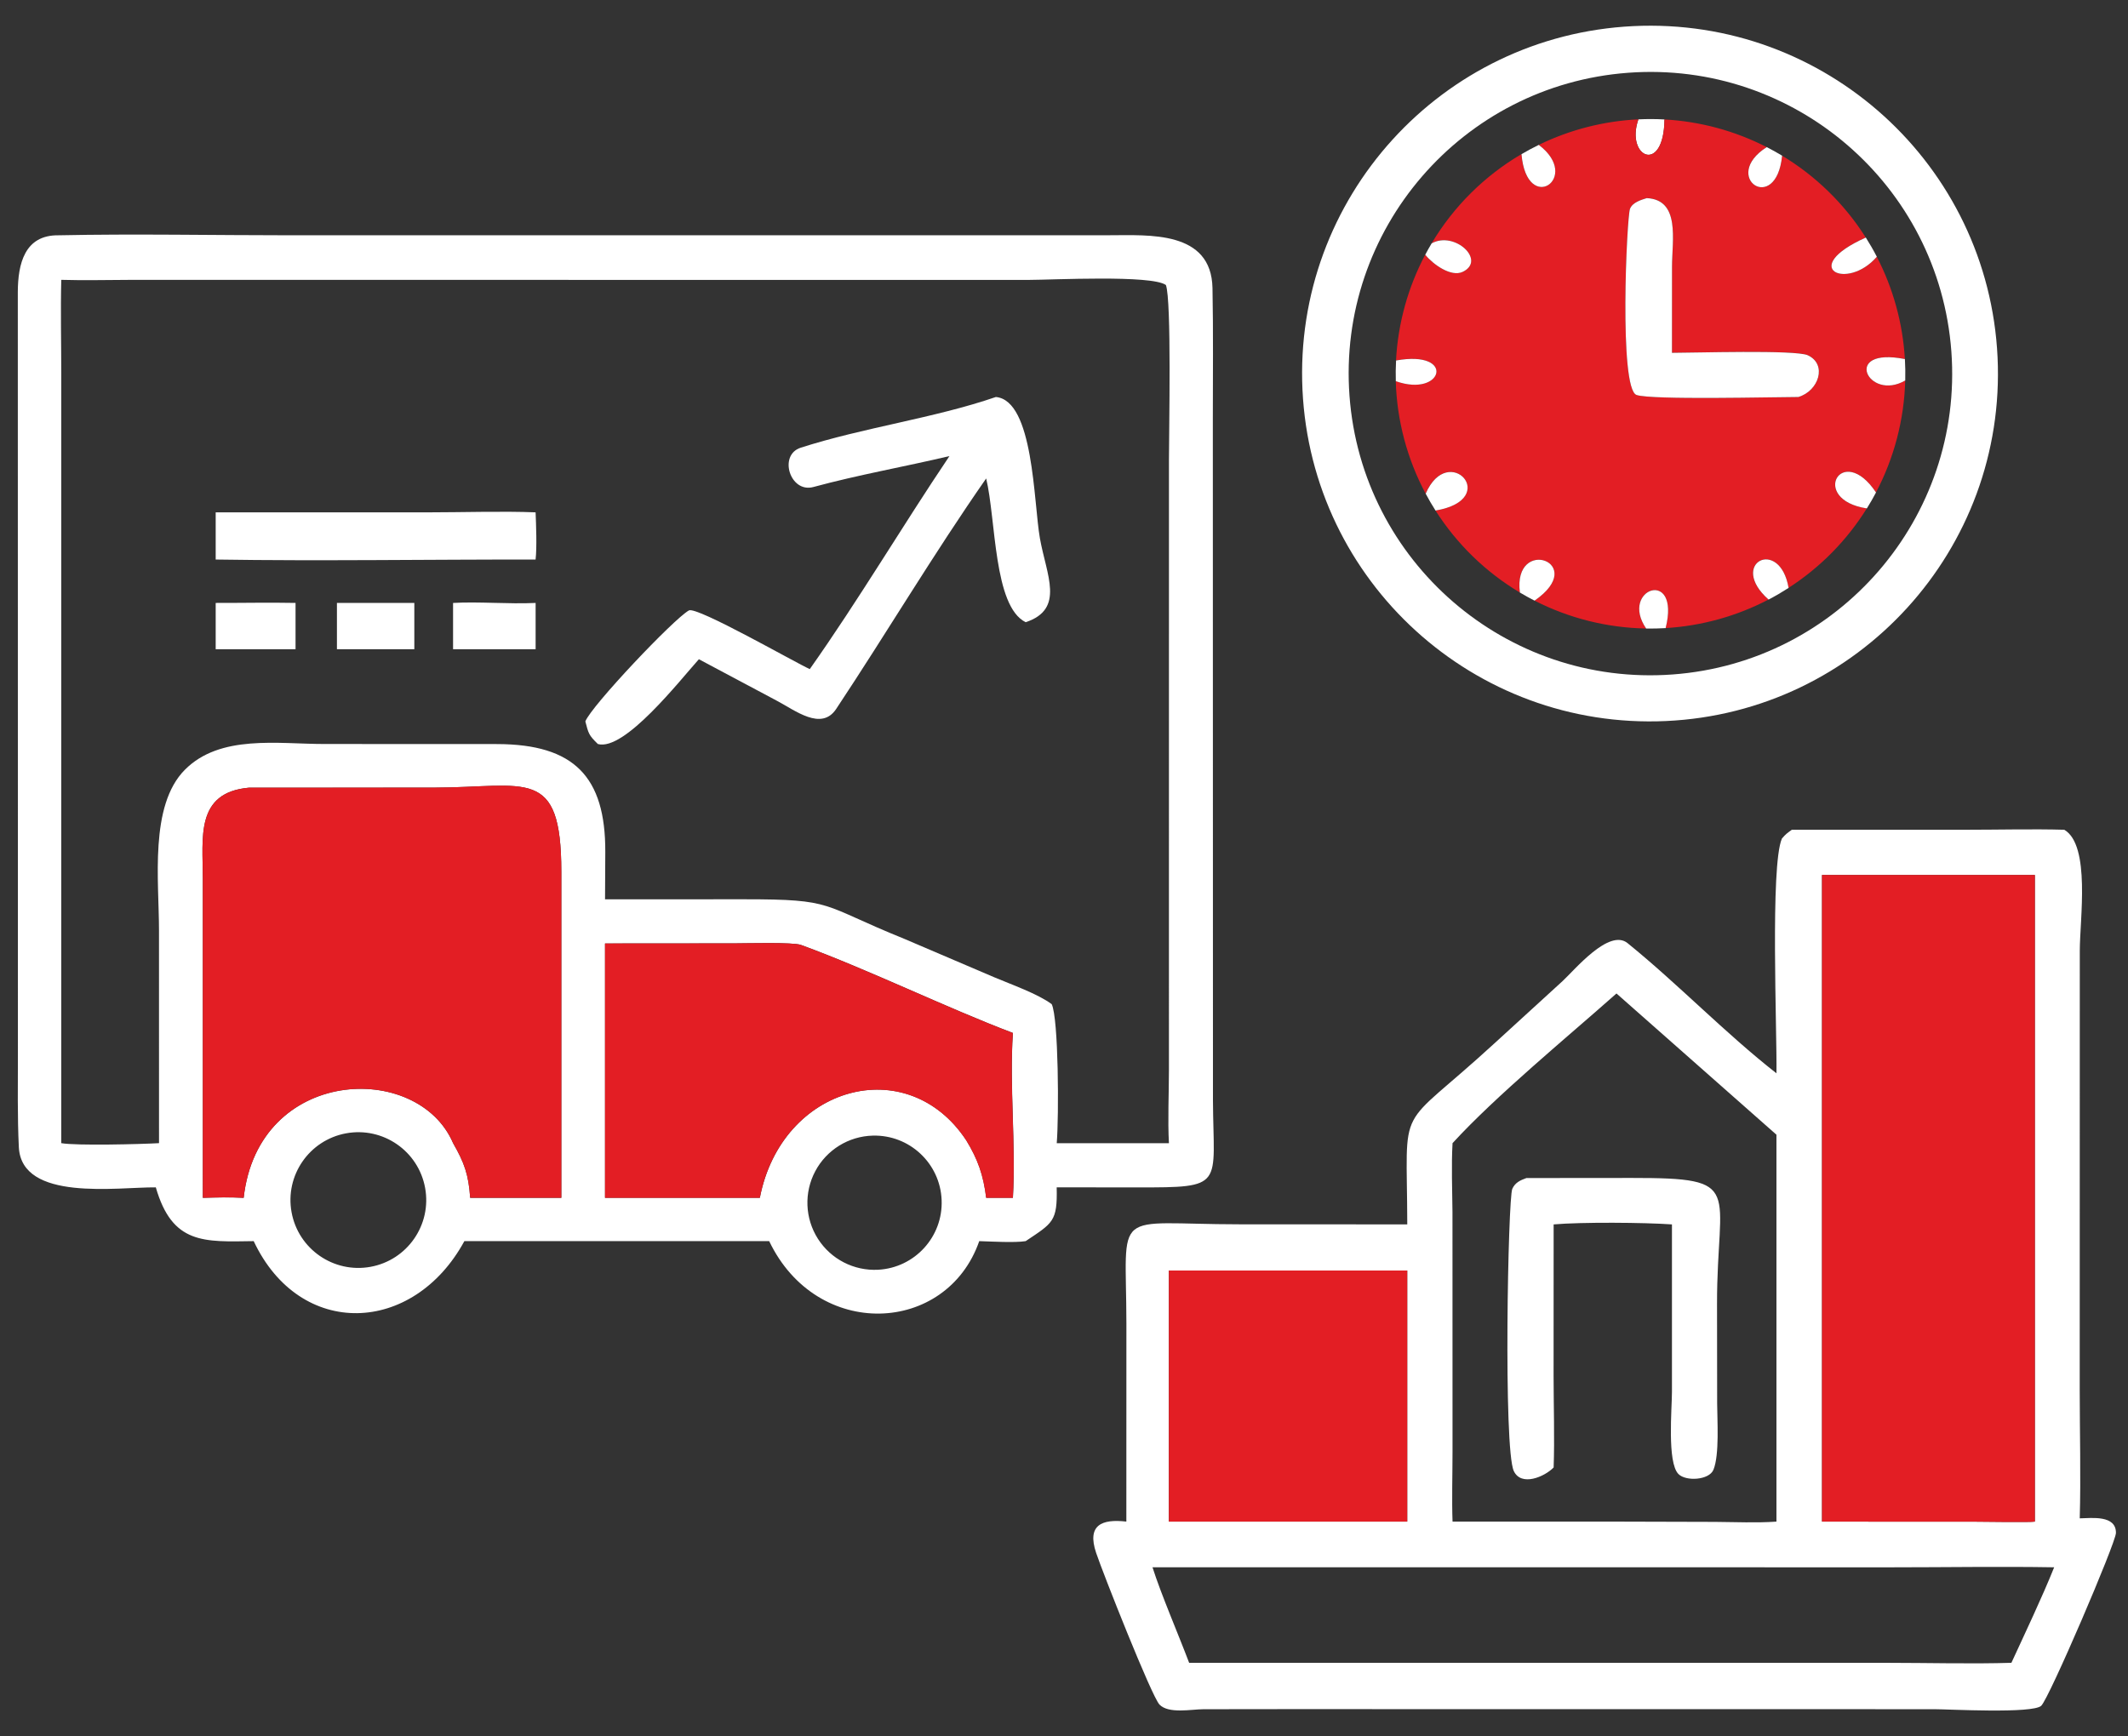
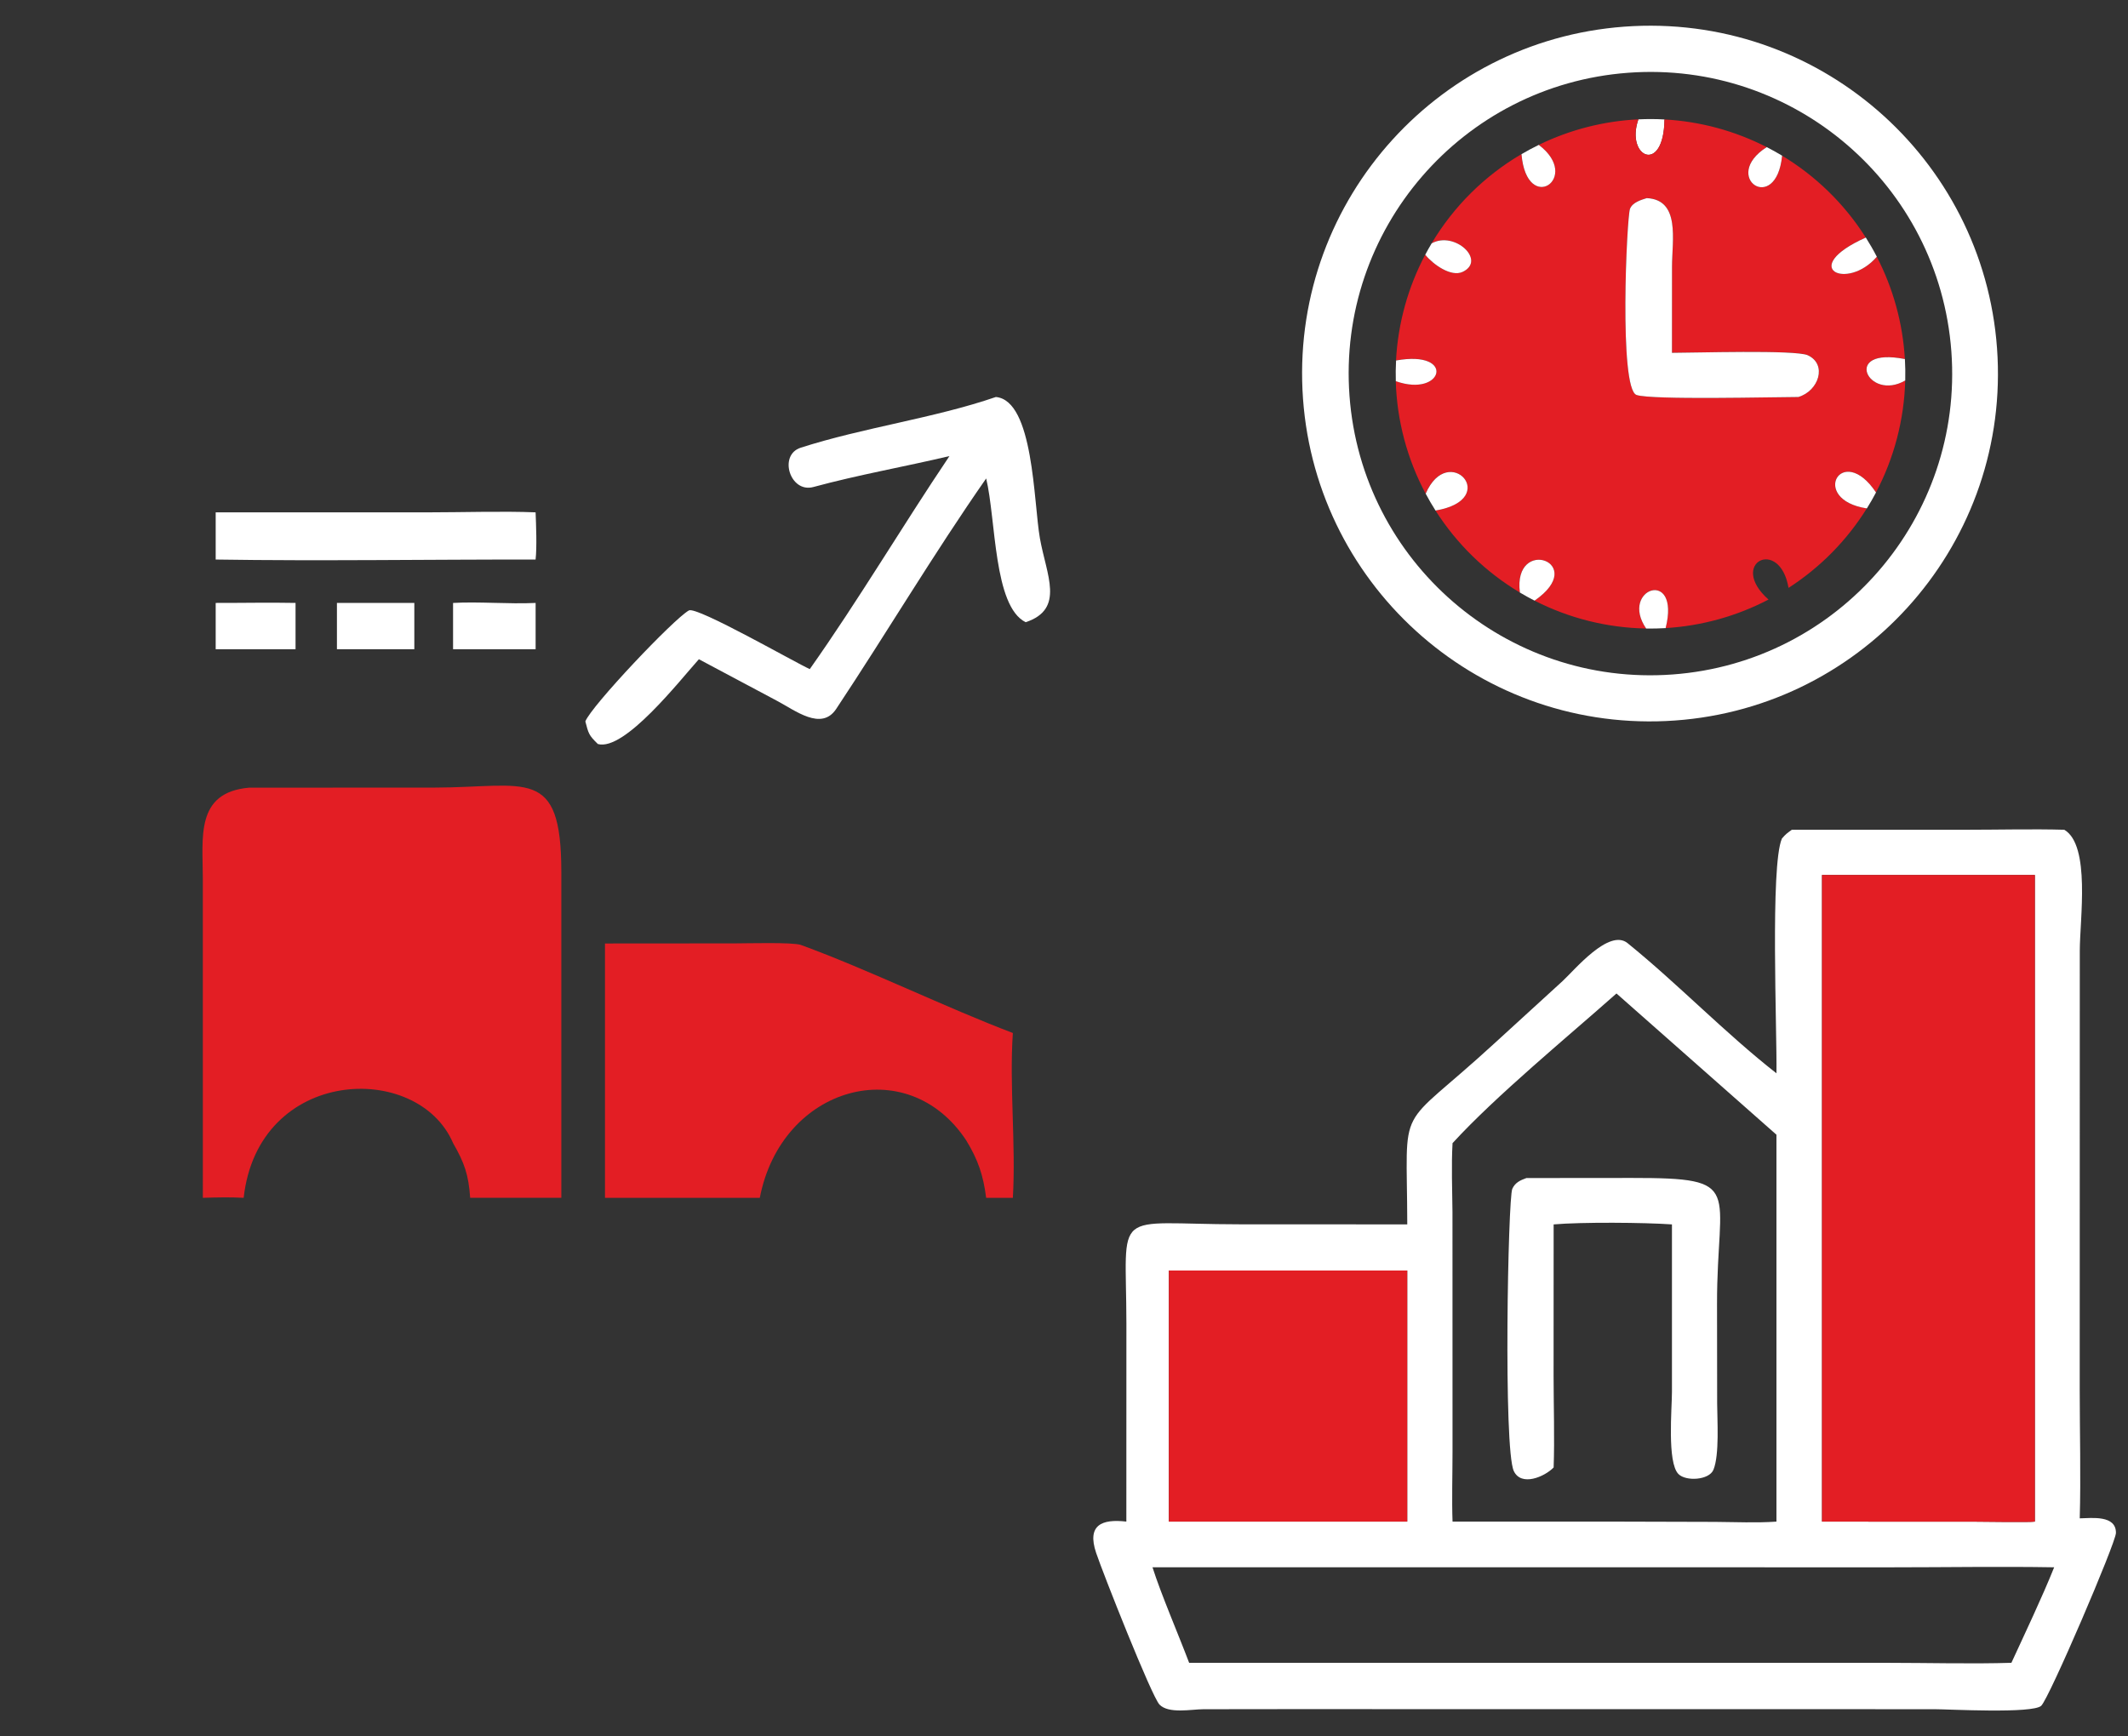
<svg xmlns="http://www.w3.org/2000/svg" width="87" height="71" fill="none">
  <rect width="100%" height="100%" fill="#333333" stroke="none" />
  <g>
    <title>Layer 1</title>
    <path id="svg_1" fill="white" d="m68.114,29.486c-7.841,0.362 -14.494,-5.697 -14.864,-13.538c-0.371,-7.841 5.681,-14.5 13.521,-14.88c7.853,-0.38 14.525,5.683 14.896,13.537c0.371,7.853 -5.699,14.519 -13.553,14.881zm-1.553,-26.51c-6.793,0.504 -11.891,6.419 -11.389,13.211c0.502,6.793 6.414,11.894 13.207,11.395c6.797,-0.499 11.901,-6.416 11.399,-13.212c-0.502,-6.797 -6.42,-11.899 -13.217,-11.394z" />
    <path id="svg_2" fill="white" d="m66.983,4.881c0.355,-0.017 0.712,-0.016 1.067,0.004c-0.025,2.271 -1.607,1.55 -1.067,-0.004z" />
    <path id="svg_3" fill="#E31E24" d="m62.909,5.925c1.273,-0.621 2.659,-0.976 4.073,-1.044c-0.539,1.554 1.041,2.275 1.067,0.004c1.457,0.08 2.881,0.465 4.18,1.131c-1.907,1.222 0.385,2.805 0.629,0.35c1.385,0.835 2.557,1.982 3.422,3.348c-2.784,1.248 -0.769,2.201 0.45,0.785c0.672,1.298 1.063,2.724 1.148,4.184c-2.609,-0.515 -1.502,1.756 0.014,0.875c-0.042,1.598 -0.451,3.166 -1.196,4.58c-1.392,-2.088 -2.752,0.29 -0.374,0.652c-0.813,1.307 -1.906,2.417 -3.2,3.251c-0.359,-2.097 -2.494,-1.011 -0.819,0.477c-1.304,0.682 -2.738,1.079 -4.207,1.167c0.623,-2.494 -1.901,-1.606 -0.797,0.017c-1.588,-0.027 -3.148,-0.417 -4.562,-1.14c2.249,-1.56 -0.893,-2.664 -0.6,-0.332c-1.396,-0.833 -2.577,-1.982 -3.45,-3.354c2.712,-0.46 0.526,-2.841 -0.402,-0.689c-0.757,-1.419 -1.175,-2.994 -1.221,-4.601c1.935,0.688 2.475,-1.289 0.01,-0.846c0.079,-1.511 0.486,-2.986 1.194,-4.324c0.318,0.394 1.056,0.927 1.533,0.699c0.975,-0.467 -0.332,-1.685 -1.271,-1.164c0.898,-1.506 2.161,-2.76 3.672,-3.648c0.214,2.518 2.483,0.963 0.706,-0.379zm4.415,2.176c-0.239,0.075 -0.578,0.174 -0.683,0.434c-0.134,0.331 -0.46,7.358 0.265,7.615c0.602,0.213 5.649,0.084 6.613,0.084c0.839,-0.244 1.195,-1.333 0.391,-1.708c-0.496,-0.231 -4.695,-0.097 -5.554,-0.1l0.001,-3.521c0.001,-1.089 0.35,-2.739 -1.034,-2.805z" />
    <path id="svg_4" fill="white" d="m62.204,6.304c0.23,-0.135 0.466,-0.262 0.706,-0.379c1.777,1.342 -0.492,2.897 -0.706,0.379z" />
    <path id="svg_5" fill="white" d="m72.859,6.366c-0.244,2.455 -2.536,0.871 -0.629,-0.35c0.214,0.11 0.423,0.226 0.629,0.35z" />
    <path id="svg_6" fill="white" d="m73.519,16.235c-0.964,-0 -6.012,0.129 -6.613,-0.084c-0.725,-0.257 -0.399,-7.284 -0.265,-7.615c0.105,-0.26 0.444,-0.359 0.683,-0.434c1.383,0.066 1.034,1.716 1.034,2.805l-0.002,3.521c0.859,0.002 5.058,-0.131 5.554,0.1c0.804,0.374 0.448,1.463 -0.391,1.708z" />
-     <path id="svg_7" fill="white" d="m6.37,48.556c-1.57,-0.015 -5.49,0.597 -5.6,-1.645c-0.061,-1.25 -0.038,-2.568 -0.038,-3.82l-0.004,-31.148c0.005,-1.138 0.269,-2.344 1.673,-2.321c3.088,-0.065 6.402,0 9.509,0l33.457,-0.002c1.597,-0 4.159,-0.202 4.204,2.164c0.035,1.787 0.014,3.596 0.014,5.386l0.005,27.847c0.02,3.506 0.519,3.546 -3.103,3.541l-3.286,-0.003c0.034,1.404 -0.158,1.454 -1.268,2.2c-0.45,0.072 -1.401,0.015 -1.898,0c-1.335,3.825 -6.639,4.075 -8.588,0l-12.462,0c-2.086,3.832 -6.719,4.022 -8.613,0c-2.03,0.029 -3.328,0.141 -4.002,-2.2zm-0.926,-37.112c-0.942,0.001 -2.007,0.029 -2.939,0c-0.032,1.244 -0,2.591 0,3.845l-0,31.459c0.604,0.109 3.261,0.043 3.996,0l-0.001,-8.702c0,-2.028 -0.399,-5.096 1.055,-6.564c1.441,-1.456 3.801,-1.057 5.699,-1.057l7.091,0.003c3.111,0.013 4.413,1.323 4.401,4.408l-0.01,1.941l5.663,-0.002c3.767,-0.003 3.103,0.216 6.567,1.616l3.676,1.571c0.688,0.292 1.789,0.679 2.355,1.102c0.281,0.574 0.298,4.569 0.206,5.685l4.587,0c-0.052,-0.931 -0.001,-2.022 0,-2.98l0.001,-24.961c-0,-1.17 0.11,-6.522 -0.125,-7.153c-0.585,-0.421 -4.642,-0.21 -5.582,-0.209l-36.638,-0.001zm4.736,20.767c-2.204,0.197 -1.887,2.042 -1.888,3.717l0.001,13.056c0.586,-0.016 1.082,-0.03 1.669,0c0.595,-5.354 7.119,-5.607 8.562,-2.236c0.461,0.806 0.633,1.284 0.698,2.236l3.727,0l0,-13.338c-0.003,-4.336 -1.425,-3.441 -5.199,-3.437l-7.57,0.003zm14.556,6.371l0,10.401l6.33,0c0.889,-4.596 6.037,-5.999 8.441,-2.348c0.477,0.781 0.698,1.424 0.813,2.348l1.092,0c0.128,-2.176 -0.147,-4.579 0,-6.742c-2.721,-1.03 -5.908,-2.593 -8.665,-3.6c-0.323,-0.118 -2.213,-0.064 -2.706,-0.064l-5.304,0.004zm-10.593,7.765c-1.504,0.28 -2.499,1.724 -2.222,3.229c0.276,1.505 1.718,2.502 3.224,2.23c1.51,-0.273 2.512,-1.721 2.235,-3.231c-0.277,-1.51 -1.727,-2.508 -3.236,-2.228zm21.539,0.093c-0.989,0.026 -1.888,0.582 -2.352,1.456c-0.464,0.874 -0.422,1.93 0.11,2.764c0.532,0.834 1.472,1.317 2.46,1.265c1.5,-0.08 2.657,-1.35 2.597,-2.85c-0.059,-1.501 -1.314,-2.675 -2.815,-2.635z" />
    <path id="svg_8" fill="white" d="m76.731,10.499c-1.22,1.416 -3.234,0.463 -0.45,-0.785c0.161,0.255 0.312,0.517 0.45,0.785z" />
    <path id="svg_9" fill="white" d="m58.531,9.952c0.94,-0.521 2.246,0.697 1.271,1.164c-0.476,0.228 -1.215,-0.305 -1.533,-0.699c0.083,-0.157 0.171,-0.313 0.262,-0.466z" />
    <path id="svg_10" fill="white" d="m57.076,14.742c2.465,-0.444 1.925,1.534 -0.01,0.846c-0.008,-0.282 -0.005,-0.564 0.01,-0.846z" />
    <path id="svg_11" fill="white" d="m77.893,15.559c-1.516,0.881 -2.623,-1.391 -0.014,-0.875c0.017,0.291 0.021,0.583 0.014,0.875z" />
    <path id="svg_12" fill="white" d="m38.821,18.65c-1.844,0.437 -3.735,0.768 -5.568,1.266c-0.953,0.259 -1.441,-1.31 -0.518,-1.607c2.553,-0.823 5.458,-1.207 7.98,-2.074c1.548,0.14 1.541,4.315 1.8,5.777c0.267,1.51 1.033,2.896 -0.582,3.433c-1.319,-0.652 -1.21,-4.199 -1.615,-5.879c-2.153,3.089 -4.065,6.31 -6.132,9.426c-0.606,0.914 -1.678,0.057 -2.419,-0.332l-3.194,-1.701c-0.779,0.864 -3.042,3.772 -4.13,3.467c-0.376,-0.364 -0.383,-0.433 -0.512,-0.924c0.234,-0.621 3.613,-4.195 4.234,-4.539c0.323,-0.178 4.397,2.162 4.942,2.399c2.001,-2.833 3.774,-5.835 5.712,-8.714z" />
    <path id="svg_13" fill="white" d="m76.324,20.791c-2.378,-0.361 -1.018,-2.739 0.374,-0.652c-0.117,0.222 -0.241,0.439 -0.374,0.652z" />
    <path id="svg_14" fill="white" d="m58.287,20.189c0.928,-2.153 3.114,0.229 0.402,0.689c-0.143,-0.224 -0.277,-0.454 -0.402,-0.689z" />
    <path id="svg_15" fill="white" d="m8.818,22.882l0,-1.93l8.709,0c1.343,-0 3.062,-0.054 4.37,-0c0.021,0.516 0.057,1.427 0,1.93c-4.306,-0.006 -8.791,0.066 -13.079,0z" />
    <path id="svg_16" fill="white" d="m62.138,24.231c-0.294,-2.332 2.848,-1.228 0.6,0.332c-0.203,-0.104 -0.403,-0.214 -0.6,-0.332z" />
-     <path id="svg_17" fill="white" d="m72.305,24.519c-1.675,-1.488 0.46,-2.574 0.819,-0.477c-0.266,0.171 -0.539,0.331 -0.819,0.477z" />
    <path id="svg_18" fill="white" d="m68.097,25.686c-0.265,0.016 -0.531,0.021 -0.797,0.017c-1.104,-1.623 1.421,-2.511 0.797,-0.017z" />
    <path id="svg_19" fill="white" d="m8.818,26.549l0,-1.893c1.085,0.003 2.182,-0.022 3.265,0l0,1.893l-3.265,0z" />
    <path id="svg_20" fill="white" d="m13.775,26.549l0,-1.893l3.164,0l0,1.893l-3.164,0z" />
    <path id="svg_21" fill="white" d="m18.523,26.55l0,-1.893c1.035,-0.062 2.259,0.052 3.375,0l0,1.893l-3.375,0z" />
    <path id="svg_22" fill="#E31E24" d="m8.293,48.984l-0.001,-13.056c0.001,-1.675 -0.316,-3.52 1.888,-3.717l7.57,-0.003c3.774,-0.005 5.196,-0.9 5.199,3.437l-0,13.338l-3.727,0c-0.066,-0.953 -0.237,-1.43 -0.698,-2.236c-1.443,-3.371 -7.967,-3.118 -8.562,2.236c-0.587,-0.03 -1.082,-0.016 -1.669,0z" />
    <path id="svg_23" fill="white" d="m72.846,34.298c0.163,-0.192 0.203,-0.215 0.411,-0.366l7.128,-0c1.311,-0 2.712,-0.036 4.011,0c1.08,0.635 0.634,3.673 0.633,4.945l-0.003,17.952c0.001,1.712 0.049,3.571 0.001,5.262c0.489,-0.01 1.488,-0.143 1.48,0.597c-0.004,0.403 -2.726,6.754 -3.054,7.067c-0.348,0.332 -3.807,0.141 -4.371,0.141l-26.521,-0.003l-3.359,0.004c-0.486,0.001 -1.425,0.198 -1.798,-0.19c-0.319,-0.331 -2.312,-5.371 -2.592,-6.209c-0.378,-1.13 0.226,-1.391 1.237,-1.274l0.002,-8.096c-0.006,-4.812 -0.659,-4.064 4.628,-4.061l6.855,0.003c-0.011,-5.213 -0.513,-3.657 3.561,-7.401l2.791,-2.551c0.48,-0.441 1.896,-2.164 2.654,-1.55c2.067,1.675 3.994,3.686 6.088,5.324c0.025,-1.738 -0.258,-8.476 0.22,-9.594zm1.644,1.484l0,26.443l6.306,0.003c0.323,0.001 2.202,0.031 2.396,-0.003l0,-26.443l-8.702,0zm-8.403,4.845c-2.028,1.8 -4.912,4.169 -6.702,6.12c-0.052,0.932 -0.011,1.891 -0.003,2.828l0.002,9.787c-0,0.894 -0.032,1.988 0.001,2.863l6.702,0l4.038,0.011c0.826,0.005 1.683,0.047 2.502,-0.011l0,-15.822l-6.54,-5.776zm-18.299,11.33l0,10.268l9.745,0l0,-10.268l-9.745,0zm16.26,12.136l-16.93,0c0.351,1.104 1.062,2.752 1.498,3.906l18.5,0l10.083,0.001c1.603,0 3.452,0.049 5.034,-0.001c0.556,-1.208 1.261,-2.69 1.748,-3.906c-2.178,-0.037 -4.457,0.001 -6.646,0.001l-13.288,-0.001z" />
    <path id="svg_24" fill="#E31E24" d="m74.49,62.225l0,-26.443l8.702,0l0,26.443c-0.194,0.034 -2.072,0.003 -2.396,0.003l-6.306,-0.003z" />
    <path id="svg_25" fill="#E31E24" d="m24.734,48.984l0,-10.401l5.304,-0.004c0.493,-0 2.382,-0.054 2.706,0.064c2.758,1.007 5.944,2.569 8.665,3.6c-0.147,2.163 0.128,4.566 0,6.742l-1.092,0c-0.115,-0.924 -0.336,-1.567 -0.813,-2.348c-2.405,-3.651 -7.552,-2.248 -8.441,2.348l-6.33,0z" />
    <path id="svg_26" fill="white" d="m63.518,60.011c-0.373,0.383 -1.324,0.79 -1.628,0.147c-0.432,-0.913 -0.239,-11.151 -0.062,-11.542c0.117,-0.258 0.325,-0.349 0.577,-0.441l4.317,-0.004c4.648,-0.003 3.469,0.396 3.476,5.156l0.005,4.067c0.001,0.647 0.101,2.097 -0.152,2.711c-0.176,0.427 -1.128,0.483 -1.432,0.173c-0.467,-0.476 -0.264,-2.684 -0.264,-3.358l0,-5.716l0,-1.133c-1.134,-0.08 -3.696,-0.099 -4.837,0l-0.002,6.204c0.001,1.189 0.044,2.567 0.002,3.736z" />
    <path id="svg_27" fill="#E31E24" d="m47.787,62.225l0,-10.268l9.745,0l0,10.268l-9.745,0z" />
  </g>
</svg>